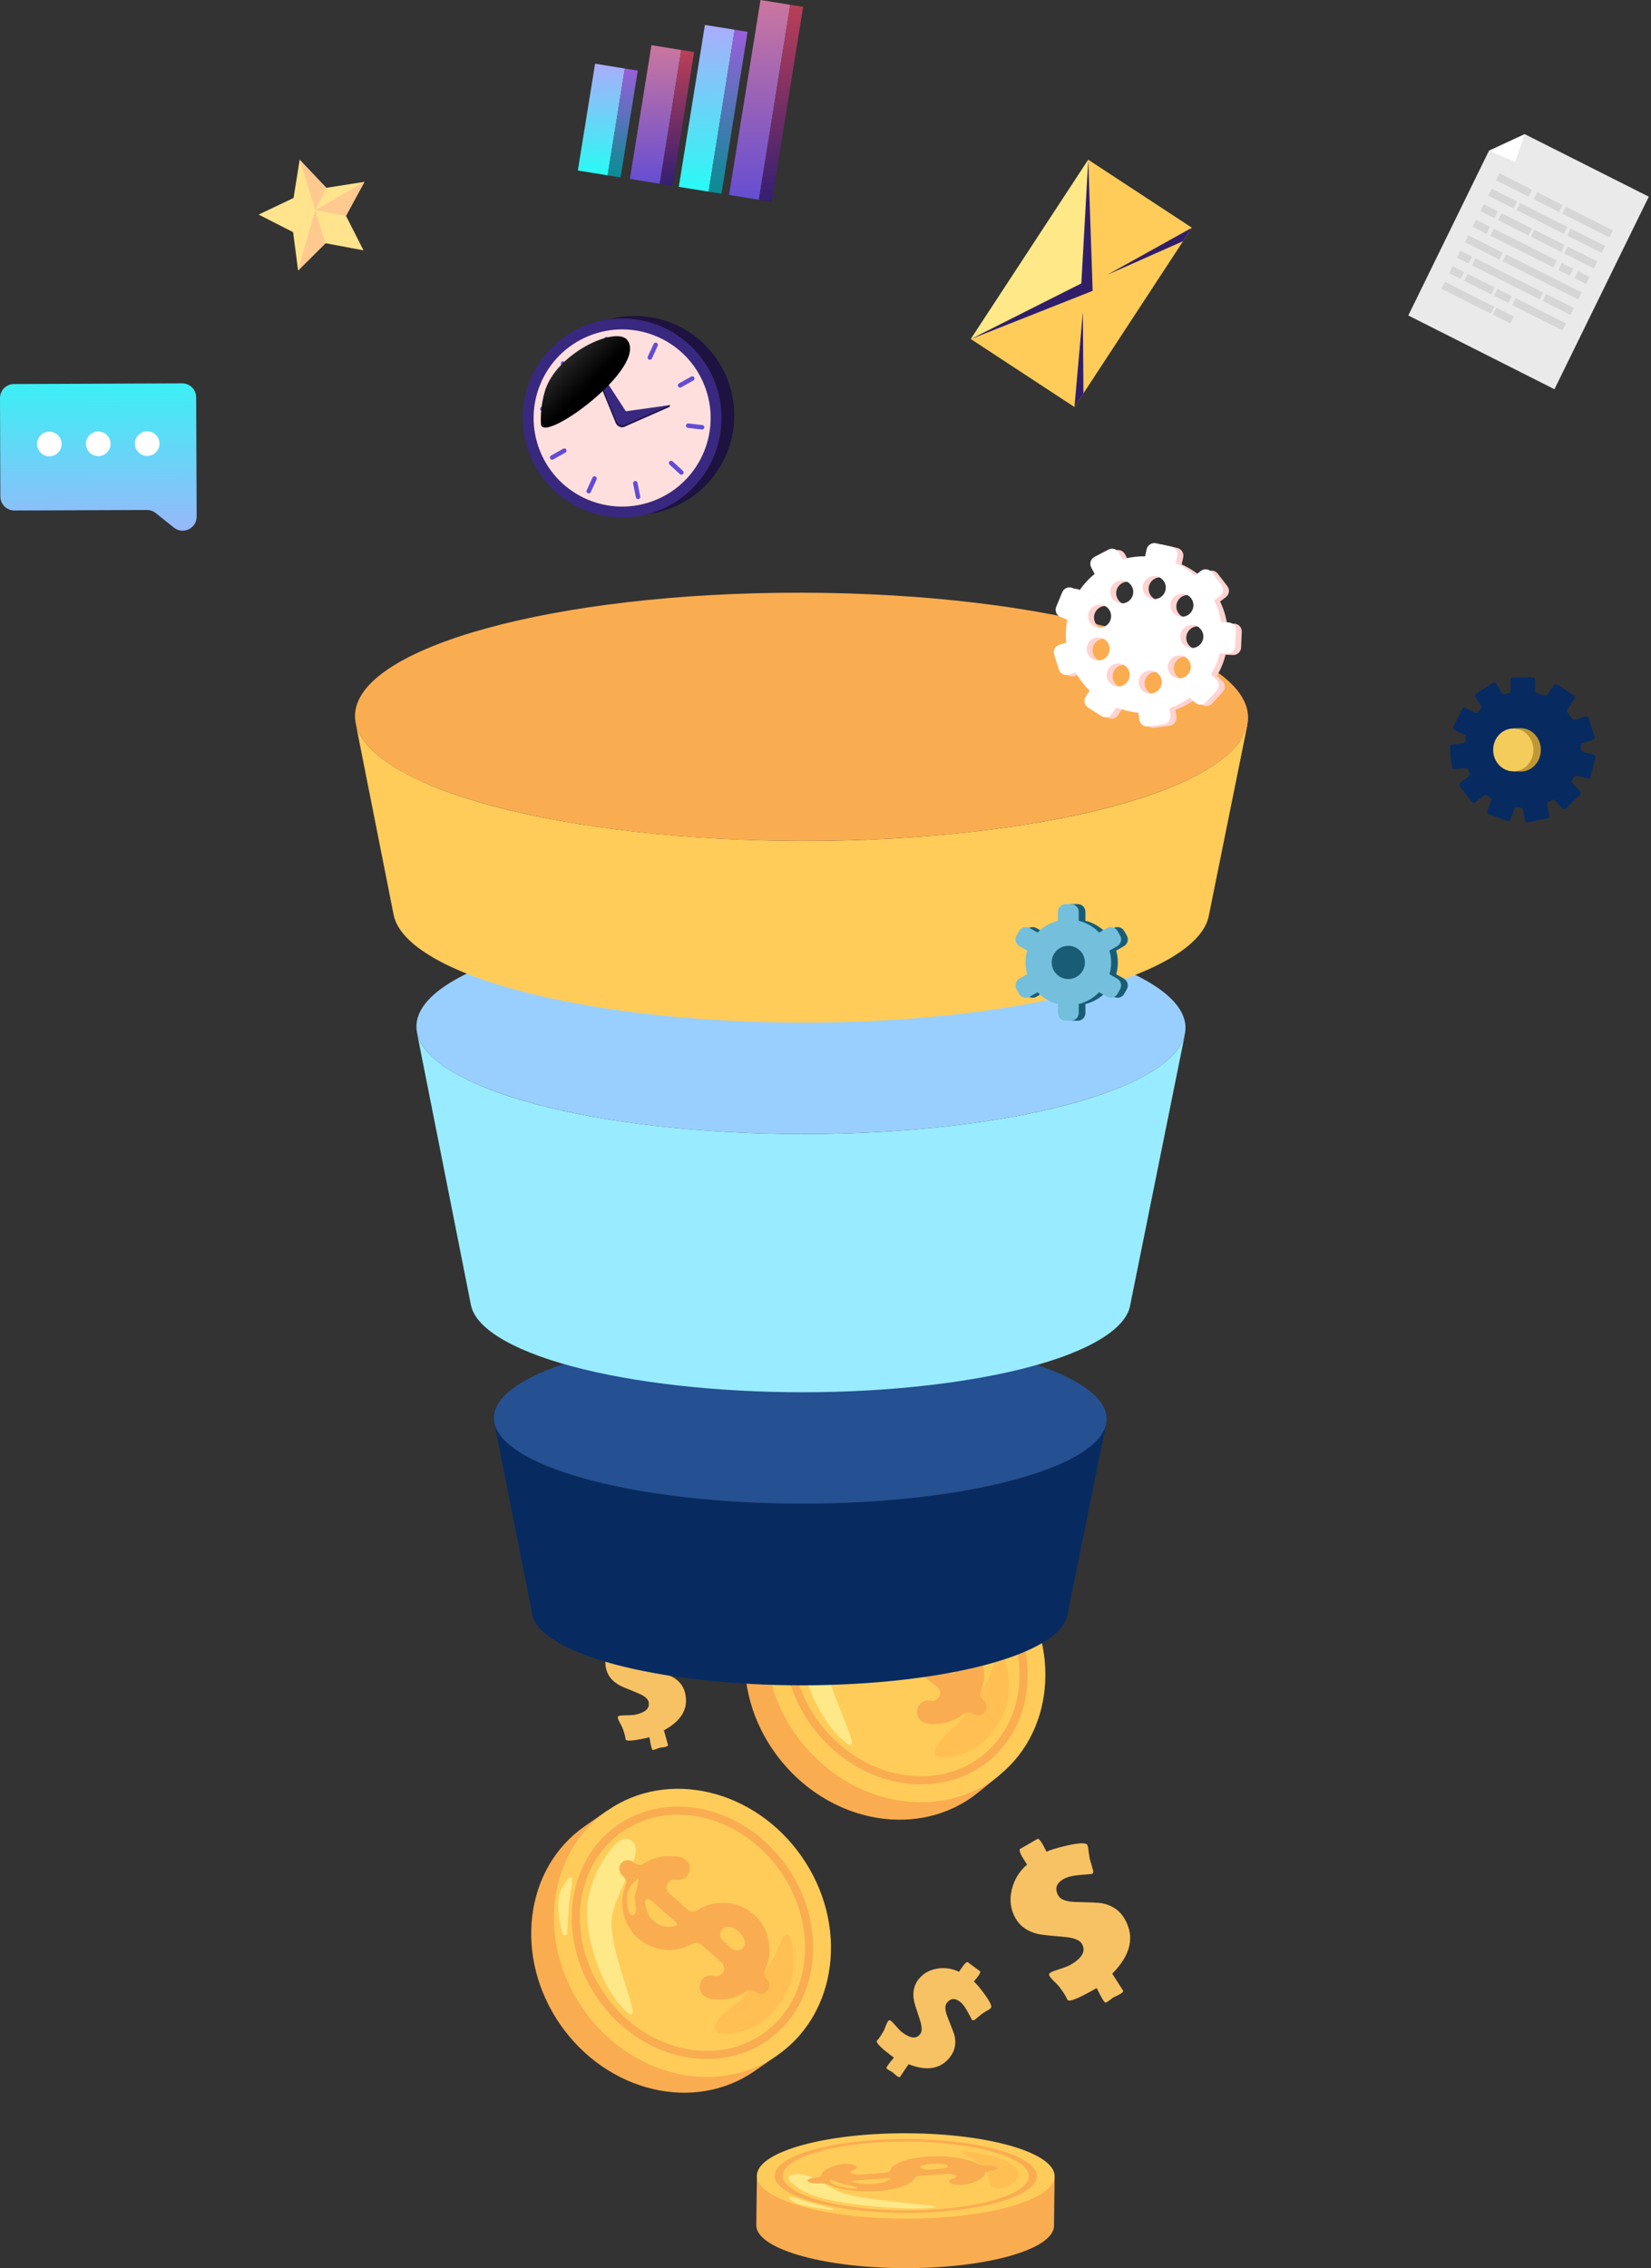
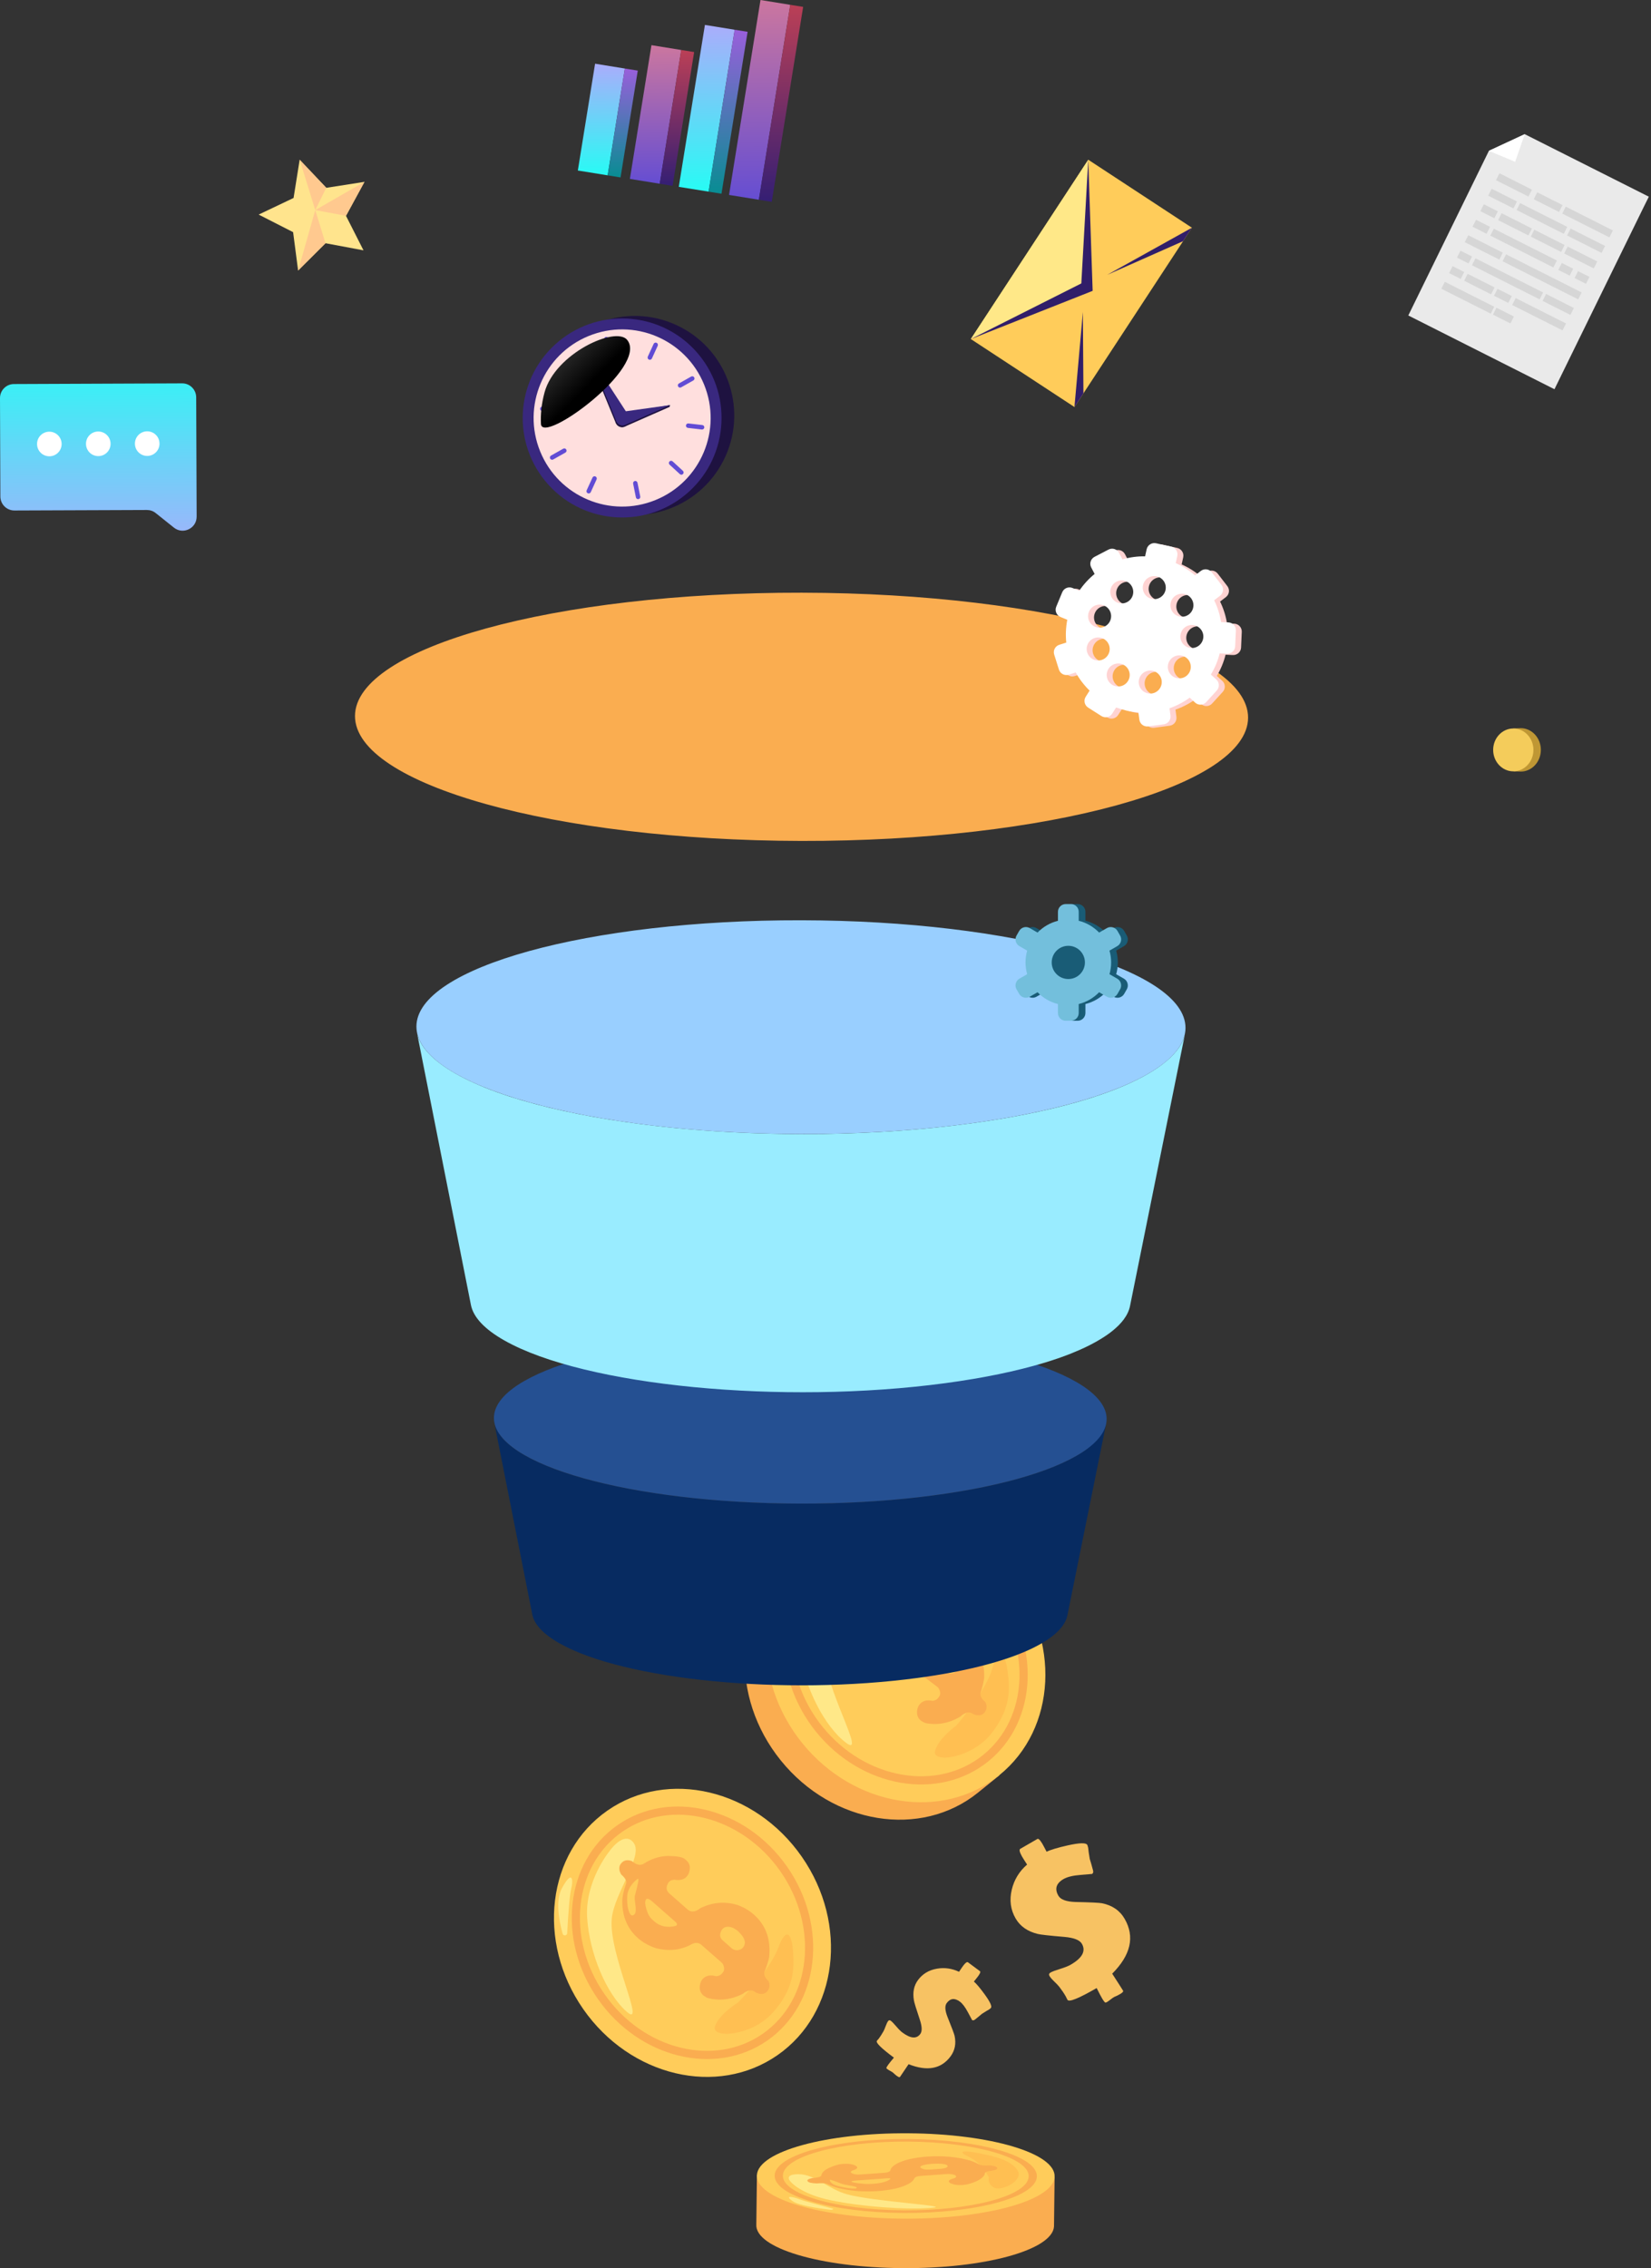
<svg xmlns="http://www.w3.org/2000/svg" width="517" height="710" viewBox="0 0 517 710" fill="none">
  <rect x="0" y="0" width="517" height="710" fill="#333333" stroke="none" />
-   <path d="M210.228 517.517C210.214 517.517 209.323 517.33 207.557 516.928C205.79 516.54 204.397 516.453 203.392 516.683C201.41 517.143 200.635 518.292 201.066 520.132C201.31 521.18 202.473 522.057 204.584 522.761C207.93 523.867 209.898 524.571 210.458 524.873C212.669 526.051 214.034 527.775 214.55 530.016C215.656 534.787 213.43 538.666 207.901 541.625C208.691 544.398 209.122 545.95 209.194 546.252C209.237 546.424 209.065 546.582 208.677 546.712C208.418 546.812 208.045 546.898 207.542 546.97C206.968 547.042 206.681 547.085 206.695 547.085C206.465 547.143 206.135 547.243 205.704 547.416C205.273 547.574 204.957 547.689 204.742 547.732C204.598 547.76 204.455 547.775 204.326 547.746C204.182 547.617 204.024 547.186 203.866 546.482C203.737 545.921 203.564 545.031 203.363 543.824C198.624 544.916 196.14 545.146 195.925 544.513C195.881 544.398 195.853 544.226 195.838 543.996C195.795 543.709 195.752 543.536 195.738 543.465C195.58 542.761 195.321 541.927 194.962 540.965C194.862 540.677 194.589 540.146 194.172 539.384C193.785 538.694 193.555 538.163 193.469 537.789C193.383 537.416 193.541 537.186 193.957 537.085C194.402 536.985 195.206 536.927 196.398 536.927C197.576 536.927 198.481 536.855 199.098 536.712C202.215 535.993 203.55 534.672 203.105 532.732C202.875 531.726 201.712 530.792 199.644 529.959C196.255 528.594 194.302 527.761 193.785 527.43C191.602 526.152 190.281 524.456 189.792 522.344C189.247 519.988 189.62 517.718 190.927 515.519C192.162 513.422 193.9 511.87 196.169 510.864C196.212 511.022 196.082 510.606 195.795 509.614C195.58 508.867 195.451 508.264 195.408 507.833C195.336 507.215 195.436 506.87 195.709 506.813L200.276 505.764C200.491 505.721 200.678 505.951 200.865 506.468C201.008 506.841 201.137 507.387 201.267 508.077C201.453 509.025 201.525 509.428 201.497 509.313C202.559 509.14 204.326 509.155 206.781 509.341C209.61 509.557 211.09 509.974 211.233 510.577C211.262 510.706 211.262 510.951 211.233 511.31C211.104 511.899 210.975 512.79 210.817 513.982C210.831 514.614 210.817 515.548 210.759 516.784C210.687 517.186 210.529 517.445 210.228 517.517Z" fill="#F7C263" />
  <path d="M298.532 507.359C288.149 494.529 273.07 488.107 258.882 488.94L254.258 483.222L247.594 488.61C229.701 503.106 228.322 531.095 244.535 551.109C260.734 571.123 288.379 575.606 306.287 561.109L312.95 555.721L308.326 550.002C312.074 536.281 308.915 520.19 298.532 507.359Z" fill="#FAAD50" />
  <path d="M312.975 555.644C330.874 541.143 332.25 513.161 316.049 493.146C299.847 473.13 272.204 468.659 254.306 483.16C236.407 497.661 235.031 525.643 251.232 545.659C267.434 565.675 295.077 570.145 312.975 555.644Z" fill="#FFCC5A" />
  <path d="M299.438 540.174C299.438 540.174 308.614 529.599 310.696 522.401C312.779 515.203 314.703 517.344 315.479 522.847C316.268 528.349 316.728 534.585 310.51 542.545C304.306 550.504 291.783 552.027 292.803 548.091C293.837 544.139 299.438 540.174 299.438 540.174Z" fill="#FFBF52" />
  <path d="M255.809 495.965C255.809 495.965 248.902 505.836 250.453 517.1C252.003 528.364 258.25 540.505 264.943 545.548C271.635 550.591 257.891 528.005 258.164 516.769C258.351 508.882 266.594 496.727 263.363 492.732C260.649 489.385 257.159 493.709 255.809 495.965Z" fill="#FFE888" />
  <path d="M259.902 499.242C260.649 498.25 261.74 497.963 263.162 498.394C264.512 499.414 265.689 499.615 266.709 499.055C269.05 497.245 271.577 496.21 274.292 495.966C277.092 495.794 278.873 495.98 279.634 496.555L280.194 496.972C281.386 497.877 281.716 499.271 281.113 501.11C280.998 501.383 280.869 501.612 280.711 501.814L280.596 501.957C279.82 502.977 278.542 503.394 276.79 503.222C276.015 503.322 275.455 503.638 275.081 504.141C274.292 505.607 274.421 506.77 275.57 507.632L281.616 512.216C282.779 513.107 284.114 512.862 285.608 511.512C289.241 509.385 293.061 508.782 297.111 509.687C299.15 510.262 300.931 511.153 302.41 512.273C306.417 515.305 308.341 519.615 308.183 525.247C308.039 526.468 307.652 528.063 306.991 530.046C306.948 531.023 307.465 531.914 308.513 532.718C309.145 533.882 309.088 535.003 308.341 535.994C307.566 537.014 306.359 537.215 304.78 536.569C303.588 535.664 302.223 535.922 300.744 537.33C297.168 539.457 293.492 540.118 289.744 539.356C289.126 539.069 288.71 538.839 288.494 538.695C287.173 537.704 286.843 536.253 287.446 534.356L287.848 533.652C288.782 532.417 290.189 532.014 292.056 532.417C292.874 532.259 293.391 532 293.679 531.612L294.038 531.138C294.598 530.405 294.54 529.5 293.865 528.379C293.736 528.236 293.592 528.078 293.406 527.948L286.771 522.92C285.866 522.23 284.847 522.244 283.741 522.92C280.424 525.06 276.747 525.721 272.669 524.974C270.414 524.414 268.49 523.509 266.853 522.273C263.377 519.644 261.453 515.923 261.094 511.153C260.993 509.644 261.266 507.704 261.912 505.377C262.07 504.615 261.453 503.739 260.132 502.747C259.184 501.454 259.112 500.291 259.902 499.242ZM270.902 516.267L271.549 516.756C273.444 518.193 275.742 518.509 278.399 517.618L278.643 517.302C278.758 517.158 278.614 516.914 278.298 516.54L270.428 510.578C269.409 509.802 268.748 509.63 268.461 510.018C267.958 510.693 268.246 512.201 269.366 514.529C269.868 515.305 270.4 515.88 270.902 516.267ZM299.337 523.351L299.753 522.934C300.572 521.856 300.428 520.635 299.366 519.328C298.992 518.911 298.561 518.437 298.03 517.992C296.508 516.842 295.1 516.454 293.794 516.9C293.406 517.115 293.104 517.388 292.903 517.647C292.085 519.098 292.214 520.262 293.334 521.095L296.235 523.293C297.168 524.012 298.217 524.026 299.337 523.351Z" fill="#FAAD50" />
  <path d="M309.518 551.324C294.037 563.867 269.839 559.758 255.593 542.158C241.347 524.557 242.352 500.032 257.833 487.474C273.314 474.931 297.512 479.041 311.758 496.641C326.004 514.256 324.999 538.781 309.518 551.324ZM259.442 489.472C245.052 501.124 244.219 524.04 257.575 540.534C270.93 557.042 293.505 560.979 307.895 549.327C322.285 537.675 323.117 514.759 309.762 498.265C296.406 481.756 273.831 477.819 259.442 489.472Z" fill="#FAAD50" />
  <path d="M265.301 503.824C265.301 503.824 262.5 506.037 262.457 509.27C262.414 512.186 263.405 515.592 264.525 515.333C266.55 514.873 264.554 510.707 264.856 509.04C265.459 505.793 265.947 503.293 265.301 503.824Z" fill="#FFCC5A" />
  <path d="M244.564 522.359C244.578 523.192 243.415 523.407 243.142 522.617C241.735 518.68 240.098 512.474 241.893 508.479C244.707 502.23 245.368 505.505 244.794 508.58C244.42 510.606 244.478 517.775 244.564 522.359Z" fill="#FFE888" />
  <path d="M340.395 453.553C332.094 459.673 315.694 464.96 292.832 468.035C245.269 474.429 187.797 468.868 164.46 455.622C158.616 452.303 155.471 448.811 154.781 445.349L166.686 505.391C167.29 508.422 170.032 511.468 175.145 514.371C195.537 525.965 245.8 530.822 287.403 525.233C315.622 521.44 332.611 513.81 334.248 505.664L346.383 445.65C343.87 448.179 341.917 450.823 340.395 453.553Z" fill="#072B61" />
  <path d="M346.532 444.195C346.56 429.475 303.632 417.463 250.651 417.365C197.671 417.266 154.699 429.119 154.672 443.838C154.644 458.558 197.572 470.57 250.552 470.669C303.533 470.767 346.505 458.914 346.532 444.195Z" fill="#255092" />
  <path d="M303.832 351.671C244.12 359.702 171.986 352.72 142.704 336.082C135.366 331.915 131.416 327.533 130.555 323.194C136.198 351.628 141.828 380.061 147.472 408.509C148.219 412.245 151.593 415.995 157.898 419.572C183.015 433.854 244.91 439.845 296.149 432.949C308.098 431.339 318.409 429.17 326.867 426.627C327.643 426.397 328.389 426.153 329.136 425.923C330.615 425.449 332.037 424.96 333.387 424.457C334.062 424.213 334.723 423.954 335.369 423.696C336.331 423.308 337.264 422.92 338.169 422.518C338.772 422.259 339.347 421.986 339.921 421.713C340.481 421.44 341.041 421.167 341.573 420.894C342.104 420.621 342.621 420.348 343.124 420.061C343.626 419.788 344.115 419.501 344.574 419.213C345.048 418.926 345.493 418.653 345.924 418.365C347.231 417.503 348.38 416.627 349.371 415.736C349.701 415.435 350.017 415.147 350.318 414.845C350.907 414.242 351.439 413.639 351.884 413.035C352.903 411.656 353.564 410.262 353.851 408.854C359.596 380.435 365.34 352.016 371.084 323.597C368.715 335.263 344.33 346.211 303.832 351.671Z" fill="#99ECFF" />
  <path d="M371.231 321.752C371.265 303.271 317.381 288.189 250.878 288.066C184.374 287.942 130.434 302.824 130.4 321.304C130.366 339.785 184.25 354.867 250.753 354.99C317.257 355.114 371.197 340.233 371.231 321.752Z" fill="#99CFFF" />
-   <path d="M388.345 231.918C380.346 243.483 353.578 253.857 312.563 259.374C243.229 268.699 159.448 260.595 125.456 241.271C116.94 236.429 112.359 231.343 111.354 226.3L123.259 286.342C124.178 290.954 128.371 295.609 136.14 300.034C167.217 317.692 243.775 325.106 307.149 316.572C350.131 310.796 376.009 299.158 378.508 286.773L390.643 226.76C389.796 228.469 389.034 230.179 388.345 231.918Z" fill="#FFCC5A" />
  <path d="M390.828 224.642C390.868 203.186 328.295 185.676 251.068 185.532C173.842 185.389 111.205 202.666 111.165 224.123C111.125 245.579 173.697 263.089 250.924 263.232C328.151 263.376 390.788 246.099 390.828 224.642Z" fill="#FAAD50" />
-   <path d="M232.529 594.069C223.094 580.534 208.533 573.02 194.301 572.833L190.093 566.799L183.056 571.698C164.158 584.873 160.783 612.675 175.503 633.824C190.222 654.959 217.479 661.41 236.364 648.249L243.401 643.35L239.193 637.315C243.946 623.896 241.965 607.617 232.529 594.069Z" fill="#FAAD50" />
  <path d="M243.495 643.301C262.393 630.128 265.782 602.316 251.063 581.182C236.345 560.049 209.094 553.596 190.196 566.77C171.297 579.944 167.909 607.755 182.627 628.889C197.346 650.023 224.597 656.475 243.495 643.301Z" fill="#FFCC5A" />
  <path d="M231.065 626.87C231.065 626.87 240.988 616.985 243.587 609.959C246.187 602.933 247.939 605.203 248.326 610.749C248.714 616.295 248.728 622.545 241.95 630.045C235.186 637.545 222.577 638.163 223.884 634.298C225.191 630.419 231.065 626.87 231.065 626.87Z" fill="#FFBF52" />
  <path d="M190.726 579.629C190.726 579.629 183.129 588.968 183.861 600.318C184.594 611.669 189.965 624.226 196.269 629.743C202.588 635.246 190.496 611.726 191.573 600.548C192.334 592.689 201.425 581.166 198.495 576.956C196.025 573.422 192.248 577.474 190.726 579.629Z" fill="#FFE888" />
  <path d="M194.588 583.192C195.407 582.258 196.512 582.057 197.905 582.588C199.169 583.695 200.332 583.996 201.395 583.508C203.865 581.87 206.45 581.022 209.179 580.965C211.993 580.994 213.745 581.31 214.464 581.942L214.981 582.402C216.115 583.393 216.33 584.815 215.598 586.597C215.454 586.87 215.311 587.085 215.153 587.272L215.038 587.416C214.191 588.379 212.884 588.695 211.146 588.393C210.371 588.45 209.796 588.709 209.38 589.183C208.489 590.591 208.533 591.755 209.61 592.703L215.311 597.717C216.417 598.68 217.752 598.551 219.332 597.301C223.109 595.447 226.957 595.117 230.935 596.309C232.932 597.042 234.64 598.048 236.033 599.284C239.81 602.602 241.433 607.042 240.859 612.645C240.629 613.852 240.126 615.418 239.322 617.344C239.207 618.321 239.652 619.24 240.643 620.117C241.189 621.323 241.06 622.43 240.227 623.364C239.38 624.326 238.159 624.441 236.637 623.68C235.502 622.688 234.138 622.861 232.558 624.154C228.839 626.007 225.119 626.41 221.443 625.375C220.854 625.045 220.438 624.786 220.251 624.628C219.016 623.536 218.786 622.071 219.519 620.232L219.964 619.556C220.983 618.392 222.419 618.091 224.243 618.622C225.062 618.522 225.593 618.306 225.909 617.947L226.297 617.502C226.9 616.812 226.914 615.907 226.326 614.743C226.211 614.599 226.067 614.427 225.909 614.283L219.648 608.795C218.786 608.048 217.781 607.976 216.618 608.579C213.157 610.476 209.437 610.864 205.416 609.829C203.219 609.111 201.352 608.062 199.801 606.712C196.527 603.838 194.861 599.988 194.861 595.203C194.861 593.695 195.292 591.769 196.096 589.514C196.311 588.766 195.751 587.847 194.516 586.755C193.712 585.347 193.712 584.183 194.588 583.192ZM204.325 600.95L204.928 601.482C206.723 603.048 208.992 603.536 211.692 602.832L211.965 602.531C212.08 602.387 211.965 602.143 211.678 601.74L204.267 595.232C203.305 594.384 202.659 594.169 202.357 594.528C201.797 595.16 201.984 596.683 202.946 599.097C203.363 599.93 203.851 600.548 204.325 600.95ZM232.17 610.074L232.616 609.686C233.506 608.666 233.463 607.444 232.486 606.051C232.142 605.605 231.754 605.117 231.251 604.628C229.815 603.364 228.437 602.89 227.101 603.235C226.699 603.421 226.383 603.666 226.153 603.924C225.234 605.304 225.277 606.482 226.326 607.401L229.054 609.801C229.973 610.591 231.022 610.677 232.17 610.074Z" fill="#FAAD50" />
  <path d="M240.314 638.723C223.971 650.117 200.132 644.269 187.193 625.692C174.254 607.1 177.011 582.718 193.368 571.31C209.711 559.917 233.55 565.765 246.489 584.342C259.428 602.934 256.671 627.315 240.314 638.723ZM194.833 573.408C179.639 583.997 177.155 606.784 189.304 624.212C201.439 641.64 223.669 647.2 238.863 636.611C254.057 626.022 256.527 603.235 244.392 585.807C232.243 568.394 210.012 562.819 194.833 573.408Z" fill="#FAAD50" />
  <path d="M199.643 588.149C199.643 588.149 196.699 590.16 196.426 593.378C196.182 596.295 196.929 599.758 198.049 599.585C200.088 599.284 198.408 594.973 198.824 593.335C199.657 590.131 200.318 587.66 199.643 588.149Z" fill="#FFCC5A" />
  <path d="M177.614 605.131C177.571 605.964 176.393 606.093 176.178 605.289C175.058 601.251 173.866 594.958 175.948 591.094C179.208 585.059 179.639 588.378 178.834 591.395C178.317 593.407 177.858 600.562 177.614 605.131Z" fill="#FFE888" />
  <path d="M284.057 687.716C267.57 687.602 237.025 680.806 237.025 680.806L236.838 696.294C236.336 703.679 256.785 709.799 282.534 709.986C308.283 710.173 329.552 704.325 330.054 696.955L330.241 681.467C330.241 681.467 300.543 687.831 284.057 687.716Z" fill="#FAAD50" />
  <path d="M284.545 667.774C310.294 667.961 330.743 674.081 330.241 681.466C329.738 688.851 308.455 694.684 282.721 694.498C256.972 694.311 236.522 688.19 237.025 680.805C237.527 673.42 258.81 667.587 284.545 667.774Z" fill="#FFCC5A" />
  <path d="M309.662 681.581C309.662 681.581 307.523 677.141 303.387 675.144C299.251 673.147 302.123 673.118 306.819 674.066C311.515 675.015 316.57 676.193 318.638 679.368C320.706 682.543 313.77 685.92 311.414 684.842C309.074 683.765 309.662 681.581 309.662 681.581Z" fill="#FFBF52" />
  <path d="M247.752 683.105C247.752 683.105 250.811 686.841 260.404 688.794C269.997 690.748 283.295 691.74 291.466 691.136C299.638 690.547 273.53 689.226 265.129 686.841C259.226 685.16 255.292 680.634 250.15 680.591C245.856 680.548 246.905 682.3 247.752 683.105Z" fill="#FFE888" />
  <path d="M252.894 682.774C252.621 682.386 253.109 682.056 254.358 681.797C256.01 681.682 256.929 681.438 257.159 681.064C257.288 680.116 258.135 679.283 259.701 678.564C261.381 677.846 262.673 677.443 263.607 677.386L264.282 677.343C265.747 677.242 267.025 677.443 268.03 677.975C268.159 678.061 268.26 678.133 268.317 678.219L268.36 678.277C268.648 678.679 268.131 679.081 266.867 679.469C266.45 679.685 266.321 679.886 266.465 680.073C267.082 680.576 268.044 680.777 269.437 680.676L276.848 680.145C278.284 680.044 278.959 679.67 278.887 679.024C279.619 677.688 281.615 676.639 284.918 675.834C286.685 675.461 288.494 675.202 290.318 675.073C295.215 674.728 299.767 675.145 303.946 676.352C304.794 676.639 305.756 677.07 306.833 677.645C307.551 677.86 308.571 677.918 309.849 677.831C311.156 677.918 311.96 678.162 312.233 678.55C312.52 678.952 311.888 679.283 310.366 679.541C308.901 679.642 308.226 680.03 308.341 680.691C307.637 682.012 305.77 683.047 302.769 683.794C302.151 683.88 301.706 683.938 301.462 683.966C299.854 684.081 298.532 683.866 297.484 683.32L297.197 683.076C296.867 682.587 297.47 682.17 298.963 681.797C299.365 681.567 299.509 681.38 299.394 681.237L299.265 681.05C299.064 680.762 298.346 680.59 297.053 680.518C296.867 680.518 296.637 680.518 296.436 680.533L288.307 681.122C287.202 681.208 286.541 681.452 286.34 681.869C285.823 683.119 283.956 684.153 280.754 685.001C278.872 685.432 276.934 685.719 274.938 685.863C270.672 686.165 266.594 685.877 262.745 684.972C261.525 684.685 260.218 684.211 258.882 683.578C258.408 683.377 257.331 683.349 255.723 683.464C254.129 683.406 253.181 683.191 252.894 682.774ZM272.984 683.607L273.774 683.55C276.101 683.377 277.824 682.889 278.858 682.056L278.772 681.926C278.729 681.869 278.456 681.854 277.968 681.854L268.346 682.544C267.097 682.63 266.536 682.76 266.651 682.903C266.838 683.162 268.174 683.406 270.687 683.607C271.591 683.665 272.367 683.65 272.984 683.607ZM296.766 678.119L296.709 677.932C296.407 677.501 295.402 677.285 293.693 677.285C293.133 677.285 292.501 677.3 291.812 677.343C289.945 677.472 288.753 677.745 288.25 678.147C288.164 678.291 288.178 678.42 288.25 678.521C288.824 679.024 289.801 679.225 291.151 679.139L294.698 678.88C295.876 678.78 296.565 678.535 296.766 678.119Z" fill="#FAAD50" />
  <path d="M324.683 681.423C324.252 687.817 305.468 692.874 282.836 692.716C260.203 692.558 242.137 687.228 242.582 680.848C243.013 674.455 261.797 669.397 284.43 669.555C307.062 669.713 325.128 675.029 324.683 681.423ZM245.153 680.863C244.751 686.797 261.682 691.739 282.907 691.897C304.133 692.041 321.725 687.343 322.127 681.409C322.529 675.475 305.598 670.532 284.372 670.374C263.147 670.231 245.555 674.929 245.153 680.863Z" fill="#FAAD50" />
  <path d="M259.873 682.4C259.873 682.4 259.758 683.55 262.199 684.225C264.397 684.843 267.642 685.303 268.173 684.972C269.136 684.383 264.655 684.01 263.592 683.593C261.481 682.774 259.887 682.127 259.873 682.4Z" fill="#FFCC5A" />
  <path d="M260.62 691.308C261.266 691.481 260.677 691.811 259.902 691.711C255.981 691.237 250.194 690.36 248.312 689.081C245.354 687.099 248.298 687.616 250.266 688.392C251.558 688.923 257.058 690.389 260.62 691.308Z" fill="#FFE888" />
  <path d="M351.968 306.362L349.526 304.954C349.857 303.776 350.043 302.54 350.043 301.261C350.043 299.983 349.857 298.747 349.526 297.569L351.968 296.161C353.117 295.5 353.519 294.006 352.858 292.856L352.025 291.405C351.365 290.256 349.871 289.853 348.722 290.514L346.281 291.922C344.558 290.141 342.36 288.833 339.89 288.23V285.414C339.89 284.092 338.799 283 337.478 283H335.797C334.476 283 333.385 284.092 333.385 285.414V288.23C330.915 288.848 328.703 290.155 326.994 291.922L324.553 290.514C323.404 289.853 321.925 290.241 321.25 291.405L320.417 292.856C319.756 294.006 320.144 295.485 321.307 296.161L323.749 297.569C323.418 298.747 323.232 299.983 323.232 301.261C323.232 302.54 323.418 303.776 323.749 304.954L321.307 306.362C320.159 307.023 319.756 308.517 320.417 309.666L321.25 311.117C321.911 312.267 323.404 312.669 324.553 312.008L326.994 310.6C328.718 312.382 330.915 313.689 333.385 314.293V317.109C333.385 318.431 334.476 319.522 335.797 319.522H337.478C338.799 319.522 339.89 318.431 339.89 317.109V314.293C342.36 313.675 344.572 312.367 346.281 310.6L348.722 312.008C349.871 312.669 351.35 312.281 352.025 311.117L352.858 309.666C353.504 308.517 353.117 307.023 351.968 306.362Z" fill="#195C76" />
  <path d="M349.871 306.362L347.43 304.954C347.76 303.776 347.947 302.54 347.947 301.261C347.947 299.983 347.76 298.747 347.43 297.569L349.871 296.161C351.02 295.5 351.422 294.006 350.761 292.856L349.929 291.405C349.268 290.256 347.774 289.853 346.626 290.514L344.184 291.922C342.461 290.141 340.264 288.833 337.794 288.23V285.414C337.794 284.092 336.702 283 335.381 283H333.701C332.38 283 331.288 284.092 331.288 285.414V288.23C328.818 288.848 326.607 290.155 324.898 291.922L322.456 290.514C321.307 289.853 319.828 290.241 319.153 291.405L318.32 292.856C317.66 294.006 318.047 295.485 319.211 296.161L321.652 297.569C321.322 298.747 321.135 299.983 321.135 301.261C321.135 302.54 321.322 303.776 321.652 304.954L319.211 306.362C318.062 307.023 317.66 308.517 318.32 309.666L319.153 311.117C319.814 312.267 321.307 312.669 322.456 312.008L324.898 310.6C326.621 312.382 328.818 313.689 331.288 314.293V317.109C331.288 318.431 332.38 319.522 333.701 319.522H335.381C336.702 319.522 337.794 318.431 337.794 317.109V314.293C340.264 313.675 342.475 312.367 344.184 310.6L346.626 312.008C347.774 312.669 349.254 312.281 349.929 311.117L350.761 309.666C351.422 308.517 351.02 307.023 349.871 306.362Z" fill="#73BFDC" />
  <path d="M339.732 301.262C339.732 304.135 337.406 306.463 334.534 306.463C331.661 306.463 329.335 304.135 329.335 301.262C329.335 298.388 331.661 296.061 334.534 296.061C337.406 296.061 339.732 298.388 339.732 301.262Z" fill="#195C76" />
-   <path d="M498.077 243.206L499.599 237.086C499.699 236.712 499.47 236.324 499.082 236.224L495.621 235.362C495.305 235.276 495.09 235.003 495.09 234.672C495.09 234.241 495.075 233.824 495.047 233.393C495.018 233.063 495.219 232.761 495.535 232.661L498.91 231.569C499.283 231.454 499.484 231.051 499.369 230.678L497.416 224.672C497.301 224.299 496.899 224.098 496.526 224.212L493.137 225.319C492.821 225.419 492.49 225.29 492.318 225.017C491.873 224.299 491.37 223.623 490.839 222.977C490.638 222.733 490.609 222.388 490.781 222.129L493.036 218.681C493.251 218.35 493.165 217.919 492.835 217.704L487.565 214.227C487.234 214.011 486.803 214.098 486.588 214.428L484.577 217.488C484.391 217.776 484.032 217.876 483.701 217.747C482.912 217.431 482.107 217.158 481.26 216.957C480.944 216.871 480.714 216.598 480.714 216.267V212.704C480.714 212.316 480.398 212 480.011 212H473.706C473.319 212 473.003 212.316 473.003 212.704V216.267C473.003 216.598 472.773 216.871 472.457 216.957C472.041 217.057 471.638 217.172 471.236 217.302C470.92 217.402 470.576 217.287 470.403 217.014L468.522 213.997C468.321 213.667 467.876 213.566 467.546 213.767L462.189 217.115C461.859 217.316 461.758 217.761 461.959 218.092L463.855 221.123C464.027 221.396 463.984 221.756 463.754 222C463.453 222.302 463.18 222.618 462.907 222.948C462.692 223.207 462.347 223.279 462.045 223.135L458.843 221.569C458.498 221.396 458.067 221.54 457.895 221.899L455.123 227.575C454.951 227.919 455.095 228.35 455.454 228.523L458.642 230.074C458.943 230.218 459.087 230.549 459.015 230.865C458.929 231.281 458.857 231.698 458.8 232.115C458.757 232.445 458.498 232.704 458.168 232.732L454.635 233.106C454.247 233.149 453.96 233.494 454.003 233.882L454.664 240.161C454.707 240.548 455.052 240.836 455.439 240.793L458.972 240.419C459.302 240.39 459.604 240.577 459.719 240.893C459.863 241.296 460.02 241.684 460.193 242.071C460.322 242.373 460.25 242.718 459.992 242.934L457.191 245.117C456.89 245.362 456.832 245.807 457.077 246.109L460.954 251.08C461.198 251.382 461.643 251.439 461.945 251.195L464.76 248.997C465.018 248.796 465.377 248.796 465.636 249.011C465.966 249.27 466.311 249.528 466.67 249.758C466.942 249.945 467.057 250.29 466.942 250.591L465.722 253.939C465.592 254.313 465.779 254.715 466.138 254.844L472.069 256.999C472.443 257.129 472.845 256.942 472.974 256.583L474.195 253.235C474.309 252.919 474.611 252.747 474.941 252.775C475.358 252.818 475.789 252.847 476.219 252.862C476.55 252.876 476.823 253.106 476.894 253.422L477.627 256.899C477.713 257.287 478.086 257.531 478.46 257.445L484.635 256.137C485.023 256.051 485.267 255.678 485.181 255.304L484.448 251.827C484.376 251.511 484.549 251.181 484.836 251.037C485.224 250.85 485.597 250.649 485.956 250.433C486.243 250.261 486.602 250.318 486.832 250.548L489.302 253.106C489.575 253.393 490.02 253.393 490.307 253.12L494.845 248.738C495.133 248.465 495.133 248.02 494.86 247.732L492.39 245.175C492.16 244.945 492.131 244.571 492.304 244.298C492.533 243.939 492.734 243.566 492.935 243.192C493.093 242.905 493.424 242.747 493.74 242.833L497.186 243.695C497.588 243.81 497.976 243.58 498.077 243.206Z" fill="#072B61" />
  <path d="M473.994 241.454L473.879 228.034L476.205 227.934C479.681 227.934 482.51 230.98 482.51 234.729C482.51 238.479 479.695 241.525 476.205 241.525L473.994 241.454Z" fill="#BF9734" />
  <path d="M473.879 241.453C477.354 241.453 480.183 238.45 480.183 234.743C480.183 231.036 477.368 228.033 473.879 228.033C470.403 228.033 467.574 231.036 467.574 234.743C467.574 238.45 470.403 241.453 473.879 241.453Z" fill="#F4CC5B" />
  <path d="M383.784 204.941L386.082 205.042C387.432 205.099 388.581 204.051 388.638 202.7L388.853 197.786C388.911 196.436 387.863 195.286 386.513 195.229L384.229 195.128C383.842 192.743 383.109 190.444 382.061 188.304L383.885 186.91C384.962 186.077 385.163 184.539 384.33 183.462L381.328 179.568C380.495 178.491 378.959 178.289 377.882 179.123L376.072 180.516C374.292 178.965 372.252 177.672 370.026 176.68L370.515 174.453C370.802 173.131 369.969 171.824 368.648 171.522L363.851 170.459C362.53 170.172 361.223 171.005 360.922 172.327L360.433 174.554C357.992 174.511 355.608 174.841 353.339 175.502L352.276 173.476C351.645 172.269 350.165 171.81 348.959 172.442L344.608 174.712C343.401 175.344 342.942 176.824 343.574 178.031L344.636 180.071C342.798 181.58 341.161 183.347 339.811 185.344L337.7 184.467C336.451 183.95 335.015 184.554 334.498 185.804L332.616 190.344C332.099 191.594 332.703 193.031 333.952 193.548L336.077 194.424C335.618 196.838 335.517 199.237 335.761 201.579L333.579 202.269C332.286 202.671 331.568 204.065 331.985 205.344L333.464 210.027C333.866 211.321 335.259 212.039 336.537 211.622L338.72 210.933C339.883 213.016 341.348 214.941 343.071 216.608L341.85 218.533C341.118 219.683 341.463 221.191 342.612 221.924L346.762 224.568C347.911 225.3 349.419 224.955 350.151 223.806L351.372 221.881C352.477 222.297 353.626 222.642 354.804 222.915C355.996 223.174 357.173 223.346 358.351 223.432L358.653 225.703C358.825 227.053 360.06 227.987 361.41 227.815L366.278 227.168C367.628 226.996 368.562 225.76 368.389 224.409L368.088 222.139C370.357 221.349 372.496 220.228 374.421 218.82L376.115 220.372C377.121 221.292 378.672 221.22 379.576 220.214L382.894 216.579C383.813 215.573 383.741 214.022 382.736 213.117L381.041 211.579C382.262 209.539 383.181 207.326 383.784 204.941ZM378.672 199.812C378.585 201.795 376.905 203.347 374.923 203.26C372.942 203.174 371.391 201.493 371.477 199.51C371.563 197.528 373.243 195.976 375.225 196.062C377.207 196.134 378.758 197.815 378.672 199.812ZM369.768 186.996C371.348 185.789 373.602 186.077 374.823 187.657C376.029 189.237 375.742 191.493 374.162 192.714C372.583 193.921 370.328 193.634 369.107 192.054C367.901 190.473 368.188 188.217 369.768 186.996ZM356.312 184.036C357.231 185.804 356.556 187.973 354.79 188.893C353.023 189.812 350.855 189.137 349.936 187.37C349.017 185.602 349.691 183.433 351.458 182.513C353.21 181.58 355.393 182.269 356.312 184.036ZM342.856 191.91C343.617 190.071 345.714 189.194 347.566 189.956C349.404 190.717 350.28 192.815 349.519 194.668C348.758 196.508 346.661 197.384 344.809 196.622C342.971 195.861 342.095 193.749 342.856 191.91ZM342.31 204.64C341.707 202.743 342.755 200.717 344.651 200.114C346.546 199.51 348.571 200.559 349.174 202.456C349.778 204.352 348.729 206.378 346.834 206.982C344.938 207.585 342.913 206.536 342.31 204.64ZM355.048 213.634C353.985 215.315 351.759 215.803 350.079 214.74C348.399 213.677 347.911 211.45 348.973 209.769C350.036 208.088 352.262 207.599 353.942 208.663C355.623 209.726 356.111 211.953 355.048 213.634ZM359.773 183.562C360.204 181.623 362.128 180.387 364.067 180.818C366.005 181.249 367.24 183.174 366.81 185.114C366.379 187.054 364.454 188.289 362.516 187.858C360.577 187.427 359.356 185.516 359.773 183.562ZM361.568 210.344C363.535 210.085 365.345 211.464 365.618 213.447C365.876 215.415 364.498 217.226 362.516 217.499C360.548 217.757 358.739 216.378 358.466 214.395C358.207 212.412 359.6 210.602 361.568 210.344ZM368.72 211.809C367.255 210.473 367.154 208.188 368.49 206.723C369.825 205.257 372.109 205.157 373.574 206.493C375.038 207.829 375.139 210.114 373.803 211.579C372.468 213.059 370.184 213.16 368.72 211.809Z" fill="#FFD3D2" />
  <path d="M381.931 204.539L384.229 204.64C385.579 204.697 386.728 203.648 386.785 202.298L387.001 197.384C387.058 196.033 386.01 194.884 384.66 194.826L382.376 194.726C381.989 192.341 381.256 190.042 380.208 187.901L382.032 186.508C383.109 185.674 383.31 184.137 382.477 183.059L379.476 179.166C378.643 178.088 377.106 177.887 376.029 178.72L374.22 180.114C372.439 178.562 370.4 177.269 368.174 176.278L368.662 174.051C368.949 172.729 368.116 171.422 366.795 171.12L361.998 170.057C360.677 169.769 359.37 170.603 359.069 171.924L358.581 174.151C356.139 174.108 353.755 174.439 351.486 175.1L350.424 173.074C349.792 171.867 348.313 171.407 347.106 172.039L342.741 174.309C341.534 174.942 341.075 176.422 341.707 177.628L342.769 179.669C340.931 181.163 339.294 182.944 337.944 184.942L335.833 184.051C334.584 183.534 333.148 184.137 332.631 185.387L330.749 189.927C330.232 191.177 330.835 192.614 332.085 193.131L334.21 194.008C333.751 196.421 333.65 198.821 333.894 201.148L331.711 201.838C330.419 202.24 329.701 203.634 330.117 204.913L331.597 209.596C331.999 210.889 333.392 211.608 334.67 211.191L336.853 210.502C338.016 212.585 339.481 214.51 341.204 216.177L339.983 218.102C339.251 219.251 339.596 220.76 340.744 221.493L344.895 224.136C346.044 224.869 347.551 224.524 348.284 223.375L349.505 221.45C350.61 221.866 351.759 222.211 352.937 222.484C354.129 222.743 355.306 222.915 356.484 223.001L356.785 225.271C356.958 226.622 358.193 227.556 359.543 227.384L364.411 226.737C365.761 226.565 366.694 225.329 366.522 223.978L366.221 221.708C368.49 220.918 370.629 219.797 372.554 218.389L374.248 219.941C375.254 220.861 376.804 220.789 377.709 219.783L381.027 216.148C381.946 215.142 381.874 213.591 380.869 212.685L379.174 211.148C380.409 209.137 381.343 206.924 381.931 204.539ZM376.819 199.395C376.733 201.378 375.052 202.93 373.071 202.844C371.089 202.757 369.538 201.076 369.624 199.094C369.71 197.111 371.39 195.559 373.372 195.645C375.354 195.732 376.905 197.413 376.819 199.395ZM367.915 186.594C369.495 185.387 371.749 185.674 372.97 187.255C374.176 188.835 373.889 191.091 372.31 192.312C370.73 193.519 368.475 193.232 367.255 191.651C366.048 190.071 366.35 187.801 367.915 186.594ZM354.459 183.62C355.378 185.387 354.703 187.556 352.937 188.476C351.17 189.396 349.002 188.72 348.083 186.953C347.164 185.186 347.839 183.016 349.605 182.097C351.357 181.177 353.54 181.852 354.459 183.62ZM341.003 191.493C341.764 189.654 343.861 188.778 345.713 189.539C347.551 190.301 348.427 192.398 347.666 194.252C346.905 196.091 344.809 196.967 342.956 196.206C341.118 195.444 340.242 193.347 341.003 191.493ZM340.457 204.237C339.854 202.341 340.902 200.315 342.798 199.711C344.694 199.108 346.719 200.157 347.322 202.053C347.925 203.95 346.876 205.976 344.981 206.579C343.085 207.183 341.06 206.134 340.457 204.237ZM353.195 213.217C352.133 214.898 349.907 215.387 348.226 214.323C346.546 213.26 346.058 211.033 347.121 209.352C348.183 207.671 350.409 207.183 352.089 208.246C353.77 209.309 354.272 211.536 353.195 213.217ZM357.934 183.16C358.365 181.22 360.29 179.985 362.228 180.416C364.167 180.847 365.402 182.772 364.971 184.712C364.54 186.651 362.616 187.887 360.677 187.456C358.724 187.025 357.504 185.1 357.934 183.16ZM359.715 209.927C361.683 209.668 363.492 211.048 363.765 213.03C364.023 214.999 362.645 216.809 360.663 217.082C358.695 217.341 356.886 215.961 356.613 213.979C356.355 212.01 357.748 210.185 359.715 209.927ZM366.867 211.407C365.402 210.071 365.301 207.786 366.637 206.321C367.973 204.855 370.256 204.754 371.721 206.091C373.186 207.427 373.286 209.711 371.951 211.177C370.615 212.642 368.332 212.743 366.867 211.407Z" fill="white" />
  <path d="M226.48 144.284C234.339 128.981 228.31 110.203 213.015 102.342C197.72 94.48 178.951 100.511 171.093 115.813C163.235 131.116 169.263 149.894 184.558 157.756C199.853 165.617 218.622 159.586 226.48 144.284Z" fill="#1E1240" />
  <path d="M214.576 154.911C227.864 143.994 229.791 124.366 218.879 111.072C207.967 97.777 188.349 95.85 175.061 106.767C161.772 117.684 159.846 137.312 170.758 150.606C181.67 163.901 201.288 165.828 214.576 154.911Z" fill="#39287F" />
  <path d="M205.29 156.515C219.462 150.728 226.261 134.543 220.476 120.364C214.692 106.186 198.514 99.384 184.342 105.171C170.171 110.959 163.372 127.144 169.157 141.322C174.941 155.501 191.119 162.303 205.29 156.515Z" fill="#FFDFDE" />
  <path d="M190.866 111.129C190.492 111.201 190.119 110.957 190.047 110.583L189.185 106.288C189.114 105.914 189.358 105.54 189.731 105.469C190.104 105.397 190.478 105.641 190.55 106.015L191.411 110.311C191.483 110.684 191.239 111.058 190.866 111.129Z" fill="#614CD4" />
-   <path d="M179.664 117.436C179.448 117.479 179.218 117.422 179.046 117.264L175.829 114.304C175.542 114.046 175.528 113.6 175.786 113.313C176.045 113.025 176.49 113.011 176.777 113.27L179.994 116.229C180.281 116.488 180.296 116.933 180.037 117.221C179.937 117.35 179.807 117.422 179.664 117.436Z" fill="#614CD4" />
  <path d="M174.308 129.146C174.236 129.161 174.164 129.161 174.093 129.161L169.741 128.658C169.353 128.615 169.081 128.27 169.124 127.882C169.167 127.494 169.511 127.221 169.899 127.264L174.25 127.767C174.638 127.81 174.911 128.155 174.868 128.543C174.825 128.845 174.595 129.075 174.308 129.146Z" fill="#614CD4" />
  <path d="M173.029 143.901C172.742 143.959 172.426 143.83 172.282 143.557C172.096 143.226 172.21 142.795 172.555 142.608L176.375 140.453C176.705 140.266 177.136 140.381 177.323 140.726C177.51 141.057 177.395 141.488 177.05 141.674L173.23 143.83C173.173 143.858 173.101 143.887 173.029 143.901Z" fill="#614CD4" />
  <path d="M184.49 154.447C184.346 154.476 184.202 154.462 184.059 154.404C183.7 154.246 183.556 153.83 183.714 153.47L185.538 149.491C185.696 149.131 186.112 148.988 186.471 149.146C186.816 149.304 186.974 149.72 186.816 150.08L184.992 154.059C184.892 154.261 184.705 154.404 184.49 154.447Z" fill="#614CD4" />
  <path d="M199.942 156.229C199.568 156.301 199.195 156.057 199.123 155.683L198.262 151.387C198.19 151.014 198.434 150.64 198.807 150.568C199.181 150.496 199.554 150.741 199.626 151.114L200.487 155.41C200.574 155.784 200.33 156.157 199.942 156.229Z" fill="#614CD4" />
  <path d="M213.512 148.586C213.297 148.629 213.067 148.571 212.895 148.413L209.678 145.454C209.391 145.195 209.376 144.75 209.635 144.462C209.893 144.175 210.339 144.16 210.626 144.419L213.843 147.379C214.13 147.637 214.144 148.083 213.886 148.37C213.785 148.485 213.642 148.557 213.512 148.586Z" fill="#614CD4" />
  <path d="M219.99 134.434C219.918 134.448 219.846 134.448 219.774 134.448L215.423 133.945C215.035 133.902 214.762 133.557 214.805 133.169C214.848 132.781 215.193 132.508 215.581 132.551L219.932 133.054C220.32 133.097 220.593 133.442 220.55 133.83C220.506 134.132 220.277 134.376 219.99 134.434Z" fill="#614CD4" />
  <path d="M213.096 121.316C212.809 121.373 212.493 121.244 212.35 120.971C212.163 120.64 212.278 120.209 212.623 120.022L216.442 117.867C216.773 117.681 217.204 117.795 217.39 118.14C217.577 118.471 217.462 118.902 217.117 119.089L213.297 121.244C213.24 121.272 213.168 121.301 213.096 121.316Z" fill="#614CD4" />
  <path d="M203.632 112.609C203.488 112.637 203.345 112.623 203.201 112.565C202.856 112.407 202.698 111.991 202.856 111.632L204.68 107.652C204.838 107.293 205.255 107.149 205.614 107.307C205.958 107.465 206.116 107.882 205.958 108.241L204.134 112.221C204.034 112.422 203.847 112.565 203.632 112.609Z" fill="#614CD4" />
  <path d="M192.819 132.394L184.26 111.532L184.418 110.972L196.553 130.454C197.184 131.431 196.912 132.739 195.935 133.371C194.959 134.003 193.652 133.73 193.02 132.753C192.934 132.638 192.862 132.509 192.819 132.394Z" fill="#1E1240" />
  <path d="M194.528 129.491L209.836 126.805L209.679 127.365L195.677 133.529C194.6 134.003 193.35 133.514 192.876 132.437C192.402 131.359 192.891 130.109 193.968 129.635C194.14 129.563 194.341 129.506 194.528 129.491Z" fill="#1E1240" />
  <path d="M192.976 131.818L184.417 110.956L196.71 129.864C197.342 130.841 197.069 132.148 196.092 132.78C195.116 133.413 193.809 133.14 193.177 132.163C193.077 132.062 193.019 131.933 192.976 131.818Z" fill="#39287F" />
  <path d="M194.685 128.916L209.836 126.804L195.834 132.967C194.757 133.442 193.508 132.953 193.034 131.875C192.56 130.798 193.048 129.548 194.125 129.074C194.297 129.002 194.498 128.944 194.685 128.916Z" fill="#39287F" />
  <path d="M196.409 106.416C192.862 101.948 173.819 110.655 170.516 122.839C169.511 126.546 169.252 129.879 169.396 132.709C169.698 139.361 203.158 114.908 196.409 106.416Z" fill="url(#paint0_linear)" />
  <path d="M237.628 62.528L228.294 61.019L238.145 0L247.466 1.509L237.628 62.528Z" fill="url(#paint1_linear)" />
  <path d="M241.664 63.189L237.629 62.528L247.466 1.509L251.501 2.155L241.664 63.189Z" fill="url(#paint2_linear)" />
  <path d="M190.281 54.885L180.946 53.376L186.346 19.942L195.666 21.451L190.281 54.885Z" fill="url(#paint3_linear)" />
  <path d="M194.317 55.546L190.281 54.885L195.667 21.451L199.716 22.098L194.317 55.546Z" fill="url(#paint4_linear)" />
  <path d="M206.581 57.514L197.246 56.005L203.996 14.138L213.33 15.646L206.581 57.514Z" fill="url(#paint5_linear)" />
  <path d="M210.616 58.175L206.581 57.514L213.331 15.646L217.366 16.293L210.616 58.175Z" fill="url(#paint6_linear)" />
  <path d="M221.889 59.985L212.555 58.491L220.74 7.802L230.061 9.31L221.889 59.985Z" fill="url(#paint7_linear)" />
  <path d="M225.925 60.646L221.89 59.985L230.061 9.311L234.111 9.957L225.925 60.646Z" fill="url(#paint8_linear)" />
  <path d="M340.783 50L304.01 106.132L336.465 127.414L373.238 71.282L340.783 50Z" fill="#FFCC5A" />
  <path d="M304 106.144L339.744 89.377L340.778 50.01L304 106.144Z" fill="#FFE888" />
  <path d="M304 106.144L338.61 88.716L340.778 50.01L342.157 91.044L304 106.144Z" fill="#311E69" />
  <path d="M336.455 127.422L339.097 97.667L339.27 123.126L336.455 127.422Z" fill="#311E69" />
  <path d="M346.724 86.029L370.476 75.498L373.234 71.288L346.724 86.029Z" fill="#311E69" />
  <path d="M7.81212e-05 124.612L0.115 155.431C0.129 157.859 2.097 159.813 4.524 159.798L45.998 159.64C47.003 159.64 47.98 159.971 48.755 160.603L54.456 165.158C57.328 167.456 61.594 165.402 61.579 161.709L61.436 124.368C61.421 121.94 59.454 119.986 57.027 120L4.366 120.216C1.953 120.216 -0.014 122.198 7.81212e-05 124.612Z" fill="url(#paint9_linear)" />
  <path d="M19.301 138.965C19.315 141.091 17.592 142.83 15.467 142.83C13.341 142.844 11.604 141.12 11.604 138.994C11.589 136.867 13.312 135.129 15.438 135.129C17.563 135.129 19.287 136.839 19.301 138.965Z" fill="white" />
  <path d="M34.624 138.908C34.639 141.035 32.915 142.773 30.79 142.773C28.665 142.788 26.927 141.064 26.927 138.937C26.913 136.811 28.636 135.072 30.761 135.072C32.887 135.072 34.624 136.782 34.624 138.908Z" fill="white" />
  <path d="M49.947 138.851C49.962 140.977 48.239 142.716 46.113 142.716C43.988 142.73 42.25 141.006 42.25 138.88C42.236 136.753 43.959 135.015 46.084 135.015C48.21 135 49.947 136.724 49.947 138.851Z" fill="white" />
  <path d="M341.96 586.597C341.946 586.611 340.739 586.712 338.37 586.898C336 587.085 334.219 587.516 333.042 588.191C330.73 589.528 330.184 591.28 331.434 593.421C332.137 594.642 333.947 595.289 336.862 595.375C341.5 595.476 344.229 595.605 345.062 595.763C348.293 596.41 350.677 598.033 352.185 600.662C355.402 606.251 354.109 611.97 348.279 617.817C350.347 621.007 351.481 622.789 351.682 623.133C351.797 623.335 351.639 623.593 351.208 623.895C350.921 624.11 350.476 624.369 349.873 624.671C349.169 624.987 348.839 625.145 348.853 625.131C348.58 625.289 348.207 625.547 347.733 625.921C347.259 626.294 346.9 626.553 346.642 626.697C346.469 626.797 346.297 626.855 346.125 626.869C345.895 626.754 345.536 626.28 345.062 625.461C344.674 624.8 344.128 623.751 343.41 622.315C337.867 625.518 334.837 626.754 334.306 626.036C334.205 625.906 334.105 625.705 333.99 625.432C333.817 625.087 333.717 624.872 333.659 624.8C333.186 623.967 332.539 623.019 331.721 621.941C331.477 621.61 330.945 621.05 330.127 620.26C329.38 619.542 328.877 618.952 328.633 618.521C328.389 618.09 328.49 617.731 328.963 617.458C329.48 617.157 330.486 616.783 331.965 616.323C333.444 615.863 334.55 615.432 335.282 615.001C338.915 612.904 340.093 610.72 338.786 608.464C338.111 607.286 336.302 606.568 333.358 606.309C328.576 605.907 325.79 605.591 325.014 605.389C321.783 604.614 319.457 602.99 318.035 600.533C316.441 597.789 316.053 594.772 316.829 591.51C317.575 588.407 319.169 585.778 321.639 583.651C321.74 583.838 321.424 583.364 320.692 582.214C320.132 581.352 319.744 580.648 319.528 580.117C319.198 579.37 319.198 578.896 319.514 578.723L324.842 575.648C325.086 575.505 325.431 575.72 325.847 576.309C326.177 576.726 326.551 577.358 326.967 578.177C327.556 579.298 327.815 579.786 327.728 579.643C328.992 579.025 331.218 578.364 334.392 577.646C338.039 576.841 340.05 576.783 340.466 577.488C340.553 577.631 340.639 577.933 340.754 578.407C340.825 579.197 340.983 580.361 341.256 581.927C341.515 582.717 341.859 583.895 342.276 585.476C342.42 586.008 342.319 586.395 341.96 586.597Z" fill="#F7C263" />
  <path d="M304.392 632.314C304.378 632.3 303.947 631.495 303.1 629.9C302.252 628.305 301.419 627.185 300.586 626.567C298.949 625.36 297.571 625.504 296.451 627.027C295.819 627.889 295.905 629.34 296.723 631.409C298.045 634.685 298.777 636.624 298.921 637.256C299.452 639.713 299.021 641.854 297.657 643.707C294.727 647.644 290.347 648.463 284.517 646.15C282.908 648.549 282.018 649.886 281.831 650.13C281.716 650.274 281.501 650.245 281.156 650.029C280.912 649.9 280.596 649.656 280.223 649.325C279.792 648.937 279.577 648.751 279.591 648.751C279.404 648.607 279.103 648.434 278.701 648.205C278.298 647.989 278.011 647.817 277.839 647.673C277.724 647.587 277.624 647.486 277.566 647.357C277.58 647.156 277.796 646.768 278.227 646.193C278.571 645.733 279.131 645.029 279.921 644.095C276.015 641.193 274.234 639.455 274.579 638.866C274.636 638.751 274.751 638.621 274.909 638.463C275.096 638.248 275.211 638.104 275.254 638.047C275.685 637.458 276.159 636.725 276.661 635.834C276.819 635.561 277.049 635.029 277.351 634.21C277.624 633.463 277.882 632.946 278.112 632.644C278.342 632.343 278.614 632.314 278.959 632.558C279.318 632.831 279.893 633.42 280.654 634.311C281.415 635.216 282.061 635.848 282.564 636.222C285.134 638.133 287.001 638.291 288.179 636.696C288.796 635.863 288.753 634.383 288.049 632.256C286.886 628.794 286.269 626.754 286.183 626.15C285.752 623.65 286.183 621.538 287.461 619.814C288.897 617.874 290.879 616.682 293.392 616.251C295.776 615.834 298.088 616.165 300.328 617.228C300.227 617.357 300.472 616.998 301.046 616.136C301.477 615.489 301.85 615.001 302.152 614.685C302.583 614.239 302.899 614.081 303.114 614.254L306.877 617.041C307.049 617.17 306.991 617.472 306.719 617.946C306.518 618.305 306.202 618.751 305.756 619.297C305.153 620.044 304.895 620.374 304.967 620.274C305.785 620.978 306.92 622.328 308.37 624.326C310.036 626.624 310.682 628.018 310.309 628.521C310.237 628.621 310.05 628.78 309.763 628.995C309.232 629.282 308.471 629.757 307.465 630.403C306.991 630.82 306.273 631.409 305.297 632.185C304.938 632.458 304.636 632.501 304.392 632.314Z" fill="#F7C263" />
  <path d="M486.768 121.841L514.843 64.543C515.561 63.092 515.461 63.279 516.323 61.569L477.462 42L466.246 47.201L441 98.752L486.768 121.841Z" fill="#EAEAEA" />
  <path d="M489.292 64.19L481.38 60.2L480.287 62.368L488.2 66.359L489.292 64.19Z" fill="#D6D6D6" />
  <path d="M479.721 59.364L469.552 54.235L468.459 56.404L478.629 61.532L479.721 59.364Z" fill="#D6D6D6" />
  <path d="M505.069 72.135L490.296 64.686L489.204 66.854L503.977 74.304L505.069 72.135Z" fill="#D6D6D6" />
  <path d="M475.02 63.073L467.107 59.083L466.015 61.251L473.928 65.241L475.02 63.073Z" fill="#D6D6D6" />
  <path d="M490.777 71.024L476.004 63.574L474.912 65.743L489.685 73.192L490.777 71.024Z" fill="#D6D6D6" />
  <path d="M502.618 76.994L491.808 71.542L490.715 73.71L501.526 79.162L502.618 76.994Z" fill="#D6D6D6" />
  <path d="M469.038 66.151L464.652 63.94L463.56 66.108L467.946 68.319L469.038 66.151Z" fill="#D6D6D6" />
  <path d="M479.72 71.534L470.217 66.742L469.124 68.91L478.627 73.703L479.72 71.534Z" fill="#D6D6D6" />
  <path d="M489.959 76.695L480.456 71.903L479.364 74.072L488.866 78.864L489.959 76.695Z" fill="#D6D6D6" />
  <path d="M500.169 81.846L490.91 77.177L489.818 79.345L499.077 84.014L500.169 81.846Z" fill="#D6D6D6" />
  <path d="M466.596 71.008L462.21 68.797L461.118 70.965L465.503 73.177L466.596 71.008Z" fill="#D6D6D6" />
  <path d="M487.524 81.548L467.774 71.589L466.682 73.757L486.431 83.716L487.524 81.548Z" fill="#D6D6D6" />
  <path d="M497.724 86.67L494.159 84.873L493.067 87.041L496.632 88.839L497.724 86.67Z" fill="#D6D6D6" />
  <path d="M492.633 84.115L489.068 82.317L487.976 84.486L491.541 86.284L492.633 84.115Z" fill="#D6D6D6" />
  <path d="M470.598 79.094L459.774 73.636L458.682 75.804L469.506 81.262L470.598 79.094Z" fill="#D6D6D6" />
  <path d="M495.288 91.546L471.614 79.608L470.522 81.777L494.195 93.715L495.288 91.546Z" fill="#D6D6D6" />
  <path d="M460.959 80.299L457.33 78.47L456.238 80.638L459.867 82.468L460.959 80.299Z" fill="#D6D6D6" />
  <path d="M492.849 96.41L484.142 92.019L483.049 94.187L491.757 98.578L492.849 96.41Z" fill="#D6D6D6" />
  <path d="M483.216 91.549L462.03 80.865L460.938 83.034L482.124 93.717L483.216 91.549Z" fill="#D6D6D6" />
  <path d="M458.504 85.151L454.875 83.321L453.783 85.49L457.412 87.319L458.504 85.151Z" fill="#D6D6D6" />
  <path d="M468.01 89.968L459.585 85.719L458.493 87.887L466.918 92.136L468.01 89.968Z" fill="#D6D6D6" />
  <path d="M473.402 92.663L468.927 90.406L467.835 92.575L472.31 94.831L473.402 92.663Z" fill="#D6D6D6" />
  <path d="M467.912 96.017L452.434 88.212L451.341 90.38L466.82 98.186L467.912 96.017Z" fill="#D6D6D6" />
  <path d="M474.064 99.078L468.601 96.323L467.508 98.492L472.972 101.246L474.064 99.078Z" fill="#D6D6D6" />
  <path d="M490.389 101.256L474.628 93.309L473.536 95.477L489.297 103.425L490.389 101.256Z" fill="#D6D6D6" />
  <path d="M466.232 47.215L474.461 50.649L477.463 42L466.232 47.215Z" fill="white" />
  <path d="M93.839 50L102.168 58.793L114.13 56.925L108.343 67.557L113.829 78.362L101.924 76.135L93.35 84.683L91.785 72.672L81 67.169L91.929 61.968L93.839 50Z" fill="#FFE48D" />
  <path d="M93.839 50L98.722 65.761L102.168 58.793L93.839 50Z" fill="#FFC98F" />
  <path d="M114.131 56.925L98.722 65.761L108.343 67.557L114.131 56.925Z" fill="#FFC98F" />
  <path d="M93.351 84.683L98.722 65.761L101.924 76.134L93.351 84.683Z" fill="#FFC98F" />
  <defs>
    <linearGradient id="paint0_linear" x1="167.943" y1="104.96" x2="183.978" y2="120.851" gradientUnits="userSpaceOnUse">
      <stop stop-color="#4D4D4D" />
      <stop offset="1" />
    </linearGradient>
    <linearGradient id="paint1_linear" x1="238.23" y1="64.947" x2="237.235" y2="-31.626" gradientUnits="userSpaceOnUse">
      <stop stop-color="#614CD4" />
      <stop offset="1" stop-color="#FF8B85" />
    </linearGradient>
    <linearGradient id="paint2_linear" x1="244.91" y1="65.536" x2="243.929" y2="-29.633" gradientUnits="userSpaceOnUse">
      <stop stop-color="#2F1D75" />
      <stop offset="1" stop-color="#FF5047" />
    </linearGradient>
    <linearGradient id="paint3_linear" x1="188.505" y1="56.261" x2="187.948" y2="2.226" gradientUnits="userSpaceOnUse">
      <stop stop-color="#22FEF4" />
      <stop offset="1" stop-color="#ED85FF" />
    </linearGradient>
    <linearGradient id="paint4_linear" x1="195.185" y1="56.851" x2="194.643" y2="4.219" gradientUnits="userSpaceOnUse">
      <stop stop-color="#028F90" />
      <stop offset="1" stop-color="#E347FF" />
    </linearGradient>
    <linearGradient id="paint5_linear" x1="205.526" y1="59.21" x2="204.835" y2="-7.835" gradientUnits="userSpaceOnUse">
      <stop stop-color="#614CD4" />
      <stop offset="1" stop-color="#FF8B85" />
    </linearGradient>
    <linearGradient id="paint6_linear" x1="212.205" y1="59.8" x2="211.529" y2="-5.842" gradientUnits="userSpaceOnUse">
      <stop stop-color="#2F1D75" />
      <stop offset="1" stop-color="#FF5047" />
    </linearGradient>
    <linearGradient id="paint7_linear" x1="221.603" y1="62.016" x2="220.772" y2="-18.611" gradientUnits="userSpaceOnUse">
      <stop stop-color="#22FEF4" />
      <stop offset="1" stop-color="#ED85FF" />
    </linearGradient>
    <linearGradient id="paint8_linear" x1="228.283" y1="62.606" x2="227.467" y2="-16.618" gradientUnits="userSpaceOnUse">
      <stop stop-color="#028F90" />
      <stop offset="1" stop-color="#E347FF" />
    </linearGradient>
    <linearGradient id="paint9_linear" x1="30.686" y1="107.796" x2="31.074" y2="208.731" gradientUnits="userSpaceOnUse">
      <stop stop-color="#22FEF4" />
      <stop offset="1" stop-color="#ED85FF" />
    </linearGradient>
  </defs>
</svg>